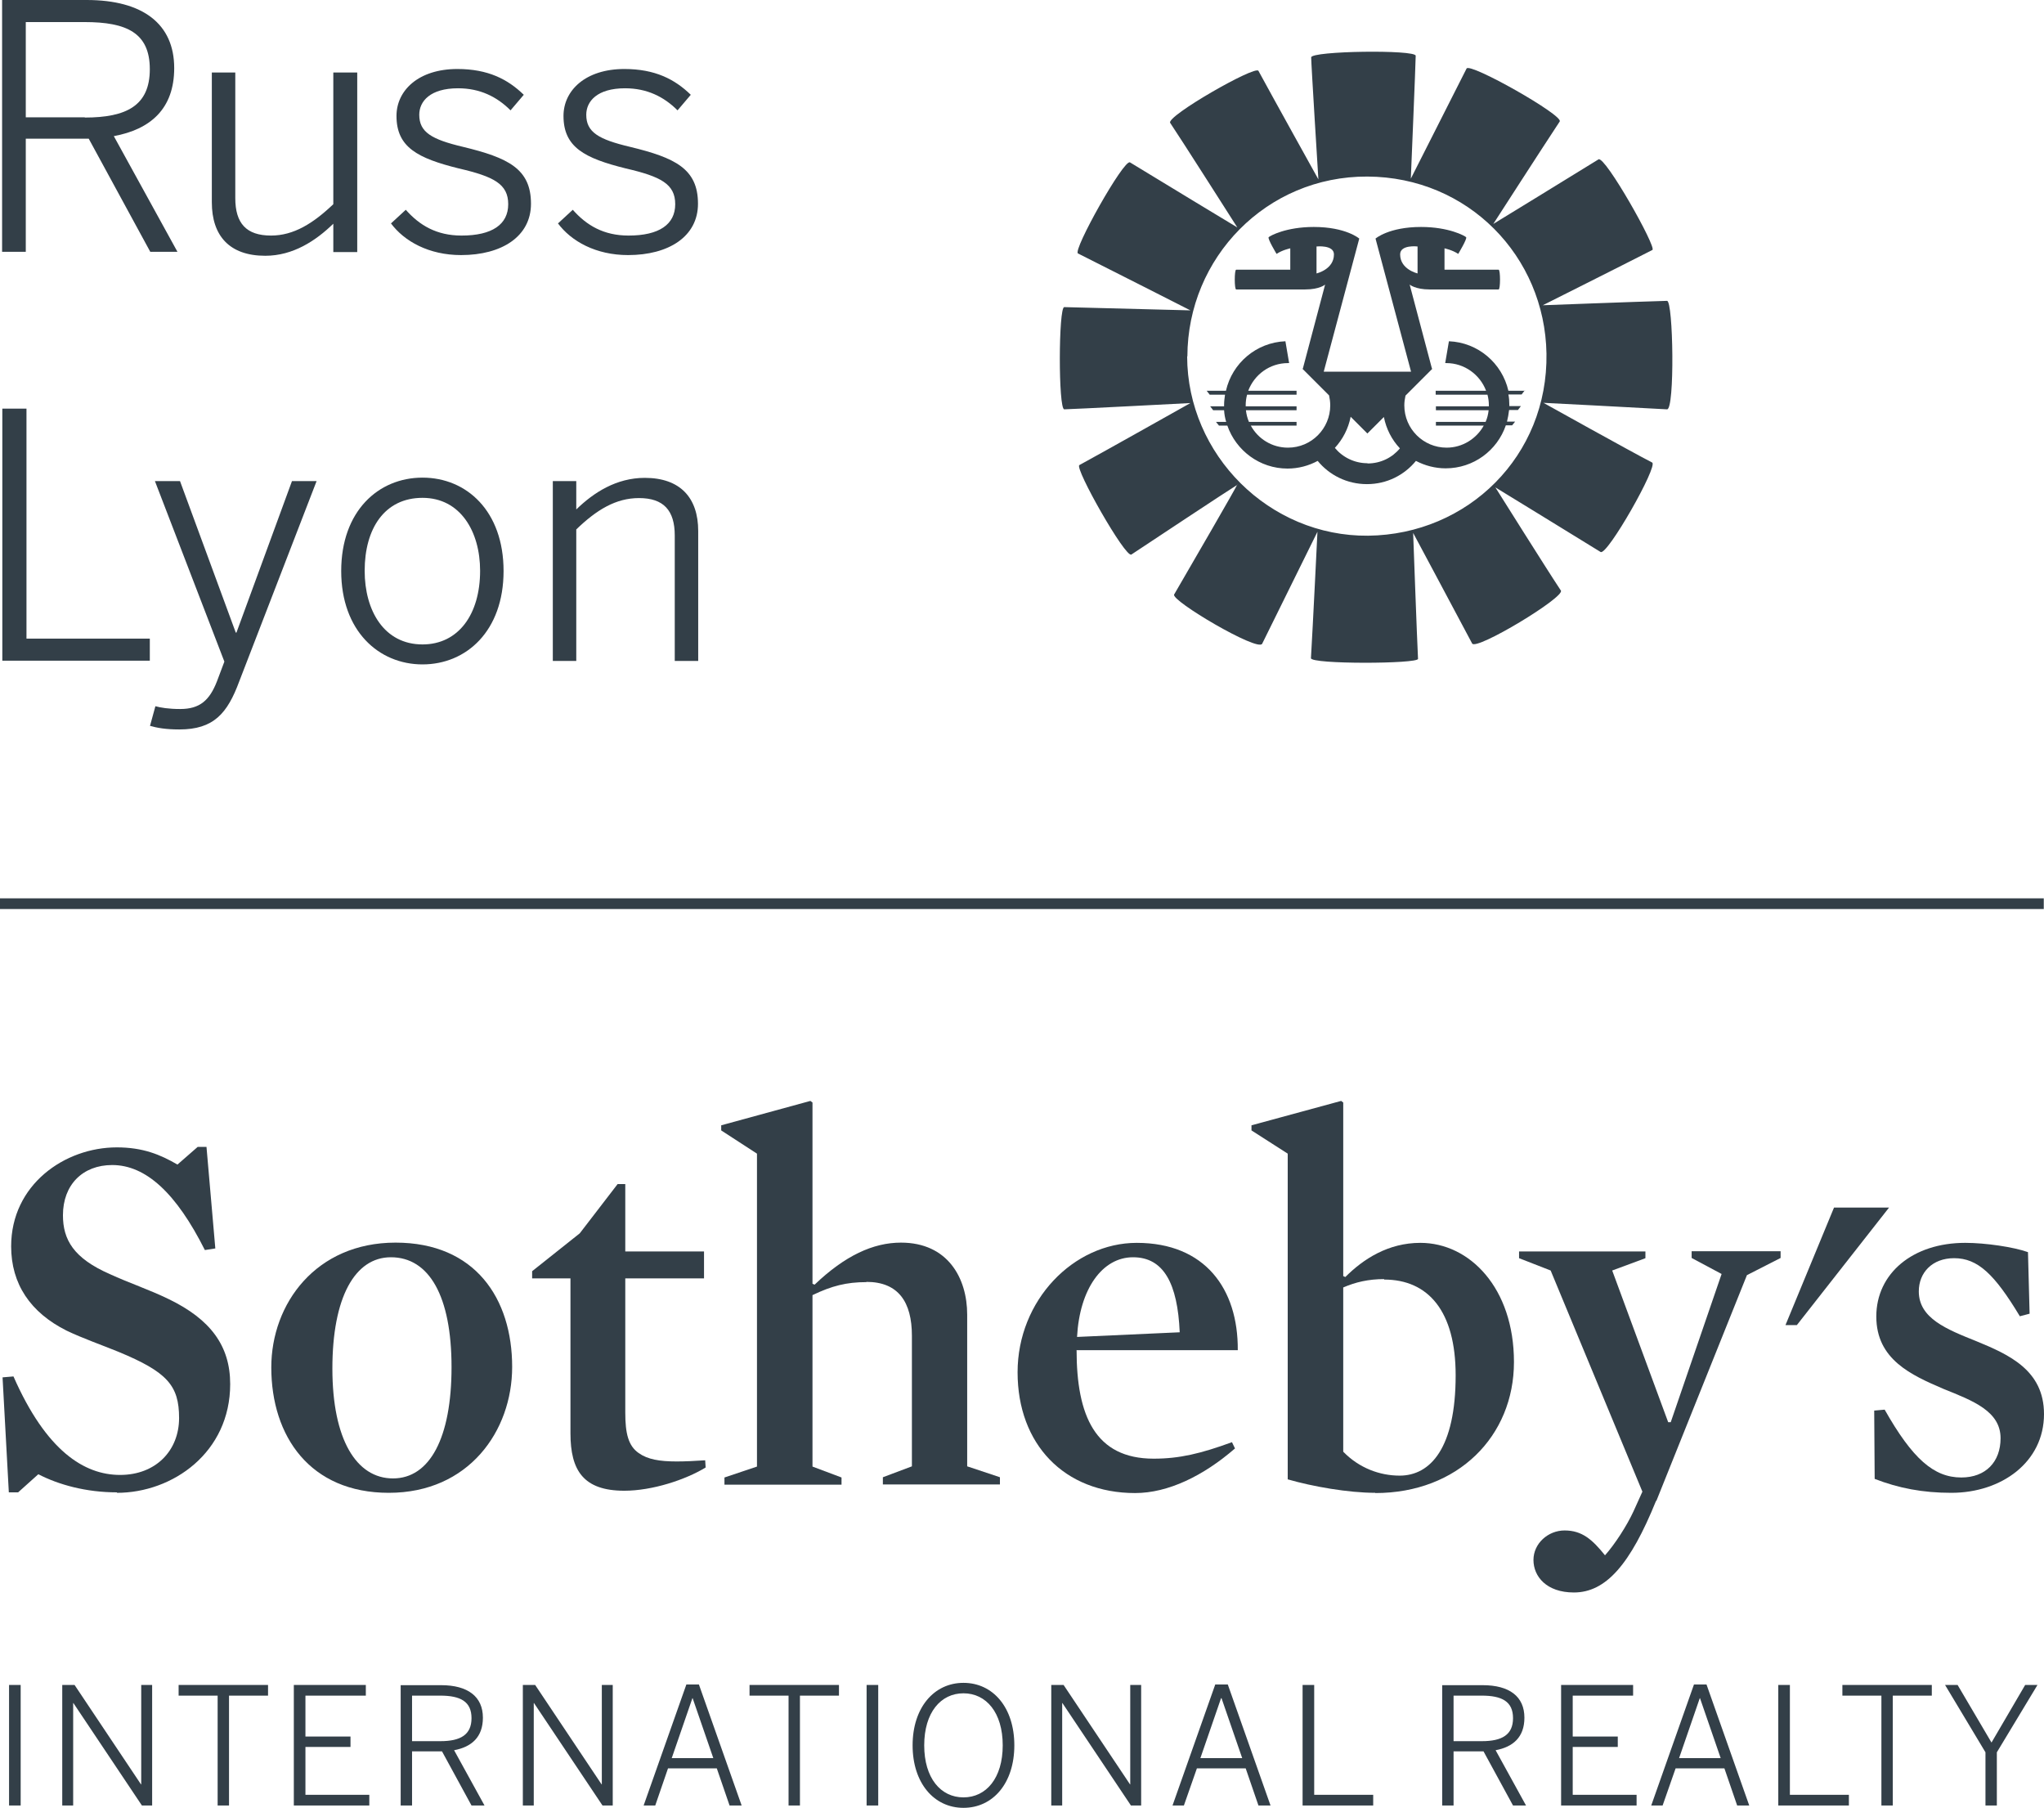
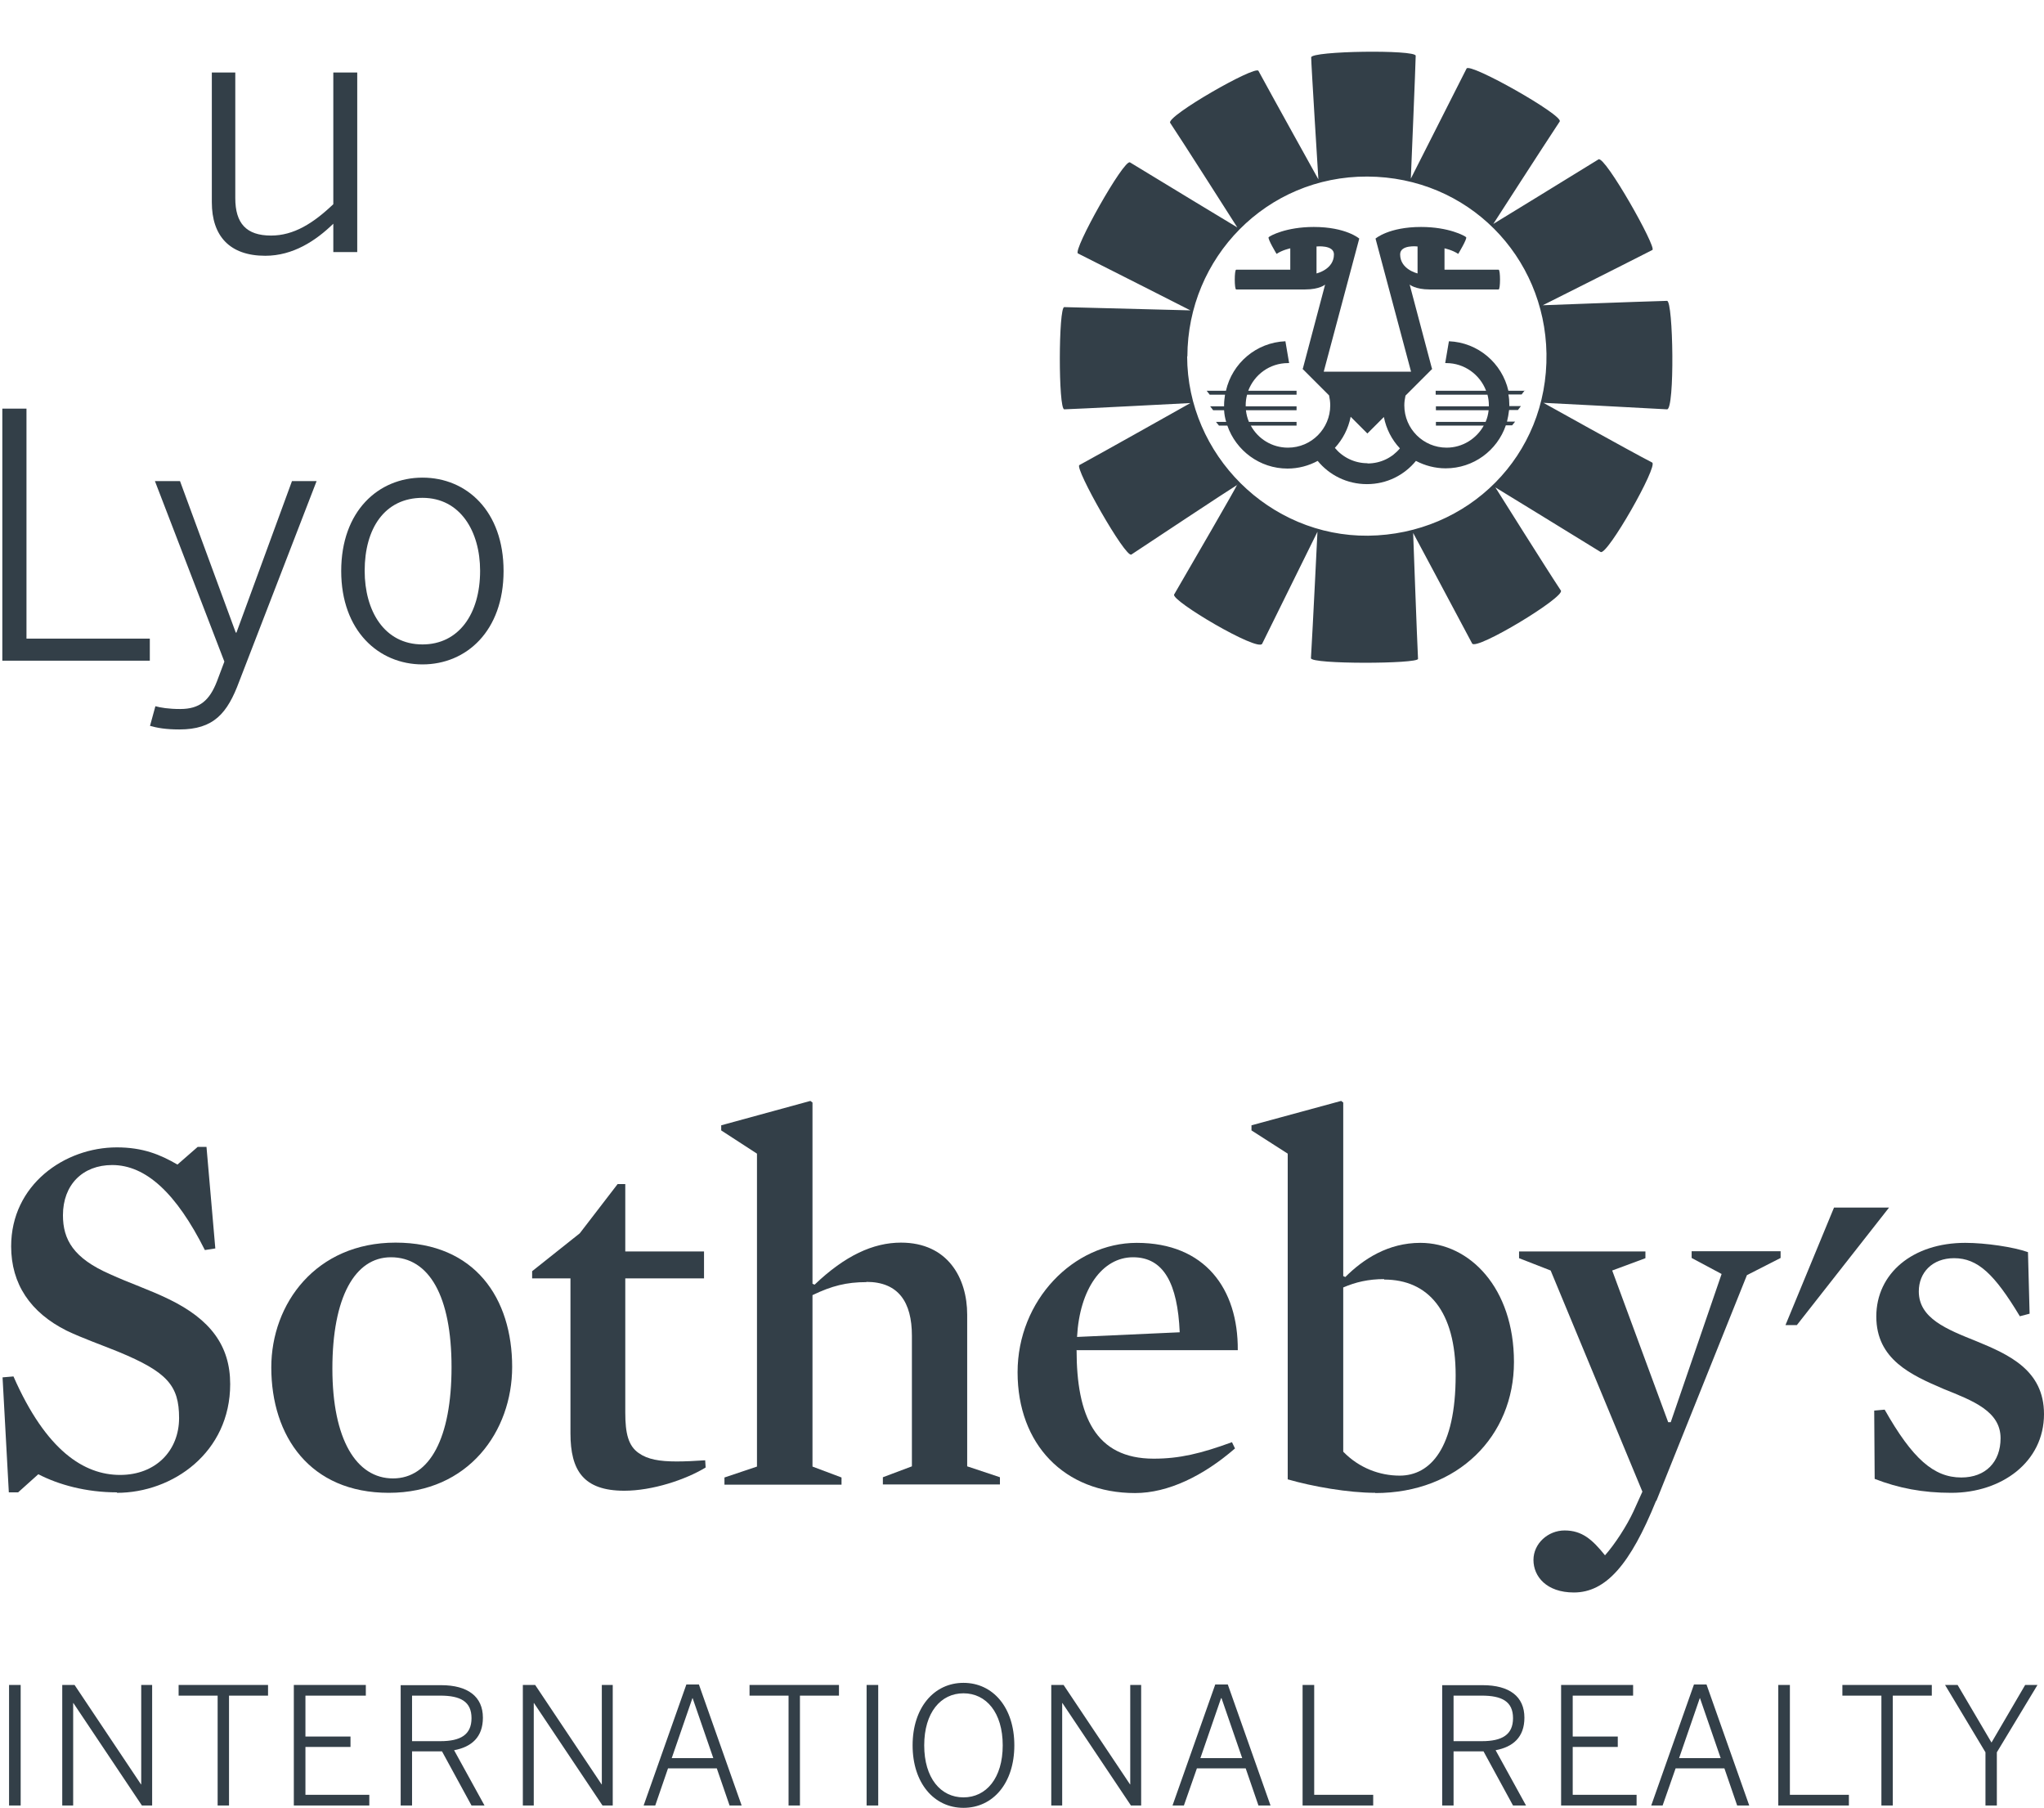
<svg xmlns="http://www.w3.org/2000/svg" id="Layer_2" data-name="Layer 2" viewBox="0 0 88 77.82">
  <defs>
    <style>
      .cls-1 {
        fill-rule: evenodd;
      }

      .cls-1, .cls-2 {
        fill: #333f48;
      }
    </style>
  </defs>
-   <rect class="cls-2" y="38.67" width="87.99" height=".46" />
  <g>
    <polygon class="cls-2" points="78.96 51.98 76.87 57.04 77.36 57.04 81.33 51.98 78.96 51.98" />
    <path class="cls-2" d="M5.04,64.24c-1.34,0-2.52-.33-3.39-.78l-.87.78h-.4l-.27-4.95.47-.04c1.41,3.21,3.05,4.24,4.59,4.24s2.54-1.05,2.54-2.45-.51-1.98-2.61-2.85c-.71-.29-1.54-.58-2.23-.91-1.56-.78-2.39-2.01-2.39-3.63,0-2.65,2.3-4.26,4.55-4.26,1.12,0,1.87.31,2.61.74l.87-.76h.38l.38,4.37-.45.07c-1.23-2.45-2.54-3.66-3.99-3.66-1.27,0-2.12.85-2.12,2.16,0,1.05.45,1.85,2.03,2.54.78.36,1.7.67,2.52,1.07,1.8.87,2.65,2.01,2.65,3.66,0,2.94-2.47,4.68-4.88,4.68" />
    <path class="cls-2" d="M16.83,54.12c-1.56,0-2.52,1.74-2.52,4.79s1.03,4.73,2.61,4.73,2.52-1.74,2.52-4.79-.96-4.73-2.61-4.73M16.74,64.26c-3.39,0-5.06-2.43-5.06-5.4,0-2.74,1.92-5.37,5.35-5.37s5.02,2.41,5.02,5.35c0,2.76-1.87,5.42-5.31,5.42" />
    <path class="cls-2" d="M26.88,64.17c-1.76,0-2.32-.87-2.32-2.47v-6.67h-1.65v-.31l2.05-1.63,1.63-2.12h.33v2.9h3.39v1.16h-3.39v5.78c0,.89.13,1.43.58,1.74.38.27.89.36,1.63.36.36,0,.8-.02,1.23-.05l.02.31c-.87.53-2.3,1-3.5,1" />
    <path class="cls-2" d="M37.3,55.19c-.85,0-1.49.16-2.32.56v7.38l1.25.47v.31h-5.04v-.31l1.4-.47v-13.47l-1.54-1v-.22l3.84-1.05.09.07v7.8l.09.04c1.31-1.25,2.52-1.81,3.72-1.81,2.01,0,2.85,1.52,2.85,3.1v6.53l1.41.47v.31h-5.04v-.31l1.25-.47v-5.62c0-1.45-.58-2.32-1.96-2.32" />
    <path class="cls-2" d="M50.79,57.35c-.09-2.1-.69-3.23-2.01-3.23s-2.3,1.36-2.41,3.43l4.41-.2h0ZM46.35,58.11c0,2.83.8,4.68,3.32,4.68,1.11,0,2.03-.22,3.37-.71l.13.27c-1.36,1.18-2.88,1.92-4.3,1.92-3.05,0-5.06-2.1-5.06-5.2s2.41-5.57,5.13-5.57c2.94,0,4.37,1.98,4.35,4.62h-6.93Z" />
    <path class="cls-2" d="M59.59,55.06c-.67,0-1.23.13-1.76.36v7.07c.69.71,1.58,1.03,2.43,1.03,1.32,0,2.41-1.18,2.41-4.32,0-2.76-1.18-4.12-3.08-4.12M59.21,64.26c-1.16,0-2.7-.27-3.77-.58v-14.02l-1.56-1v-.22l3.86-1.05.09.07v7.47l.09.04c.78-.78,1.85-1.47,3.23-1.47,2.12,0,4.03,1.94,4.03,5.13s-2.41,5.64-5.97,5.64" />
    <path class="cls-2" d="M71.3,64.6c-1.11,2.74-2.16,3.95-3.54,3.95-1.18,0-1.74-.69-1.74-1.4s.63-1.27,1.34-1.27c.76,0,1.2.4,1.74,1.07.42-.47.94-1.27,1.23-1.9l.38-.84-3.95-9.52-1.36-.53v-.29h5.44v.29l-1.43.53,2.41,6.53h.11l2.19-6.38-1.29-.69v-.29h3.83v.29l-1.45.74-3.9,9.72h0Z" />
    <path class="cls-2" d="M84.01,64.26c-1.23,0-2.27-.2-3.3-.6l-.02-2.94.45-.04c1.2,2.12,2.12,2.92,3.3,2.92,1.05,0,1.69-.67,1.69-1.69,0-1.16-1.18-1.61-2.45-2.12-1.4-.6-2.9-1.27-2.9-3.12s1.56-3.17,3.83-3.17c.87,0,2.09.18,2.7.4l.07,2.65-.42.11c-1.09-1.81-1.81-2.5-2.83-2.5-.94,0-1.52.62-1.52,1.43,0,1.16,1.2,1.63,2.47,2.14,1.41.58,2.92,1.25,2.92,3.14,0,2.07-1.83,3.39-3.99,3.39" />
    <path class="cls-2" d="M.39,77.72h.5v-5.19h-.5v5.19H.39ZM2.68,77.72h.47v-4.41h.01l2.95,4.41h.44v-5.19h-.47v4.28h-.01l-2.86-4.28h-.53v5.19h0ZM9.36,77.72h.5v-4.73h1.68v-.46h-3.85v.46h1.68v4.73h0ZM12.65,77.72h3.25v-.46h-2.75v-2.06h1.94v-.45h-1.94v-1.76h2.6v-.46h-3.1v5.19h0ZM17.25,77.72h.49v-2.33h1.29l1.27,2.33h.56l-1.31-2.38c.75-.14,1.24-.56,1.24-1.4,0-.91-.65-1.4-1.8-1.4h-1.74v5.19h0ZM17.74,74.95v-1.96h1.21c.87,0,1.35.25,1.35.97s-.48.99-1.34.99h-1.21ZM22.51,77.72h.47v-4.41h.01l2.95,4.41h.44v-5.19h-.47v4.28h-.01l-2.86-4.28h-.53v5.19h0ZM27.73,77.72h.48l.55-1.6h2.1l.55,1.6h.52l-1.84-5.21h-.54l-1.84,5.21h0ZM28.92,75.68l.89-2.58h.01l.89,2.58h-1.79ZM33.94,77.72h.5v-4.73h1.68v-.46h-3.85v.46h1.68v4.73h0ZM37.31,77.72h.5v-5.19h-.5v5.19h0ZM41.48,77.82c1.27,0,2.19-1.06,2.19-2.69s-.92-2.69-2.19-2.69-2.19,1.07-2.19,2.69.92,2.69,2.19,2.69h0ZM41.48,77.37c-.98,0-1.69-.83-1.69-2.24s.71-2.24,1.69-2.24,1.69.83,1.69,2.24-.71,2.24-1.69,2.24h0ZM45.26,77.72h.47v-4.41h.01l2.95,4.41h.44v-5.19h-.47v4.28h-.01l-2.86-4.28h-.53v5.19h0ZM50.49,77.72h.48l.56-1.6h2.1l.55,1.6h.52l-1.84-5.21h-.54l-1.84,5.21h0ZM51.68,75.68l.89-2.58h.02l.89,2.58h-1.79ZM56.08,77.72h3.04v-.46h-2.54v-4.73h-.5v5.19h0ZM62.09,77.72h.49v-2.33h1.29l1.27,2.33h.56l-1.31-2.38c.75-.14,1.24-.56,1.24-1.4,0-.91-.64-1.4-1.8-1.4h-1.74v5.19h0ZM62.58,74.95v-1.96h1.21c.87,0,1.35.25,1.35.97s-.48.99-1.34.99h-1.21ZM67.21,77.72h3.25v-.46h-2.75v-2.06h1.94v-.45h-1.94v-1.76h2.6v-.46h-3.1v5.19h0ZM71.1,77.72h.48l.56-1.6h2.1l.55,1.6h.52l-1.84-5.21h-.54l-1.84,5.21h0ZM72.29,75.68l.89-2.58h.01l.89,2.58h-1.79ZM76.57,77.72h3.03v-.46h-2.54v-4.73h-.5v5.19h0ZM80.99,77.72h.5v-4.73h1.68v-.46h-3.85v.46h1.68v4.73h0ZM85.47,77.72h.5v-2.29l1.75-2.9h-.53l-1.45,2.48-1.46-2.48h-.54l1.74,2.9v2.29h0Z" />
  </g>
  <g>
-     <path class="cls-2" d="M.09,0h3.64c2.42,0,3.77,1.03,3.77,2.93,0,1.76-1.03,2.64-2.6,2.93l2.74,4.98h-1.17l-2.65-4.87H1.11v4.87H.09V0ZM3.65,5.06c1.79,0,2.8-.51,2.8-2.08S5.45.95,3.64.95H1.11v4.1h2.54Z" />
    <path class="cls-2" d="M9.12,8.71V3.12h1.01v5.41c0,1.08.47,1.61,1.54,1.61.98,0,1.82-.53,2.68-1.35V3.12h1.03v7.73h-1.03v-1.22c-.75.73-1.73,1.38-2.93,1.38-1.54,0-2.3-.86-2.3-2.3Z" />
-     <path class="cls-2" d="M16.83,9.62l.64-.59c.59.67,1.33,1.11,2.4,1.11,1.32,0,2.01-.48,2.01-1.35s-.62-1.19-2.13-1.54c-1.77-.44-2.68-.91-2.68-2.26,0-1.1.95-2.02,2.62-2.02,1.32,0,2.17.44,2.86,1.11l-.57.67c-.59-.59-1.32-.95-2.26-.95-1.2,0-1.67.56-1.67,1.14,0,.75.53,1.06,1.88,1.38,1.94.47,2.93.94,2.93,2.45,0,1.41-1.26,2.21-3.01,2.21-1.38,0-2.45-.59-3.03-1.38Z" />
-     <path class="cls-2" d="M24.02,9.62l.64-.59c.59.67,1.33,1.11,2.4,1.11,1.32,0,2.01-.48,2.01-1.35s-.62-1.19-2.13-1.54c-1.77-.44-2.68-.91-2.68-2.26,0-1.1.95-2.02,2.62-2.02,1.32,0,2.17.44,2.86,1.11l-.57.67c-.59-.59-1.32-.95-2.26-.95-1.2,0-1.67.56-1.67,1.14,0,.75.53,1.06,1.88,1.38,1.94.47,2.93.94,2.93,2.45,0,1.41-1.26,2.21-3.01,2.21-1.38,0-2.45-.59-3.03-1.38Z" />
    <path class="cls-2" d="M.1,17.59h1.04v9.9h5.31v.95H.1v-10.85Z" />
    <path class="cls-2" d="M6.46,31.24l.23-.84c.22.06.56.12,1.07.12.84,0,1.26-.37,1.58-1.19l.32-.85-2.99-7.77h1.08l2.4,6.52h.03l2.39-6.52h1.06l-3.33,8.62c-.51,1.38-1.1,2.07-2.58,2.07-.59,0-.97-.07-1.28-.16Z" />
    <path class="cls-2" d="M14.69,24.58c0-2.58,1.6-4.02,3.5-4.02s3.49,1.44,3.49,4.02-1.6,4.02-3.49,4.02-3.5-1.45-3.5-4.02ZM20.67,24.57c0-1.69-.85-3.14-2.48-3.14s-2.49,1.32-2.49,3.14c0,1.72.84,3.17,2.49,3.17,1.55,0,2.48-1.3,2.48-3.17Z" />
-     <path class="cls-2" d="M23.8,20.71h1.01v1.22c.75-.73,1.73-1.36,2.95-1.36,1.52,0,2.3.85,2.3,2.29v5.59h-1.01v-5.4c0-1.08-.48-1.61-1.54-1.61-1,0-1.83.51-2.7,1.35v5.66h-1.01v-7.73Z" />
  </g>
  <path class="cls-1" d="M53.27,20.87c-.47.29-3.7,2.43-4.56,3-.25.17-2.46-3.73-2.24-3.85,1.05-.57,4.78-2.67,4.78-2.67,0,0-5.17.27-5.43.27s-.25-4.41,0-4.4c1.08.03,5.43.14,5.43.14,0,0-3.74-1.9-4.84-2.45-.24-.12,1.98-4.08,2.24-3.92,1.14.7,4.62,2.8,4.62,2.8,0,0-2.47-3.88-2.89-4.5-.19-.28,3.67-2.49,3.8-2.24.59,1.09,2.58,4.67,2.58,4.67,0,0-.31-4.97-.31-5.25s4.5-.34,4.5-.07-.21,5.29-.21,5.29c0,0,1.81-3.57,2.4-4.74.14-.27,4.19,2.02,4.01,2.28-.76,1.15-2.86,4.41-2.86,4.41,0,0,3.37-2.06,4.53-2.78.28-.17,2.52,3.8,2.32,3.9-1.27.65-4.72,2.38-4.72,2.38,0,0,3.95-.15,5.35-.19.27,0,.34,4.69,0,4.67-1.38-.08-5.32-.28-5.32-.28,0,0,3.73,2.08,4.68,2.57.27.14-1.94,4.03-2.22,3.85-1.26-.78-4.53-2.78-4.53-2.78,0,0,2.31,3.68,2.82,4.44.19.28-3.65,2.6-3.82,2.28-.7-1.32-2.54-4.76-2.54-4.76,0,0,.17,4.68.21,5.42.01.22-4.63.24-4.61-.03.08-1.32.28-5.44.28-5.44,0,0-1.85,3.75-2.38,4.82-.18.36-3.94-1.86-3.79-2.12.68-1.17,2.74-4.72,2.72-4.74ZM51.11,15.34c.01,4.24,3.54,7.76,7.79,7.72,4.3-.05,7.75-3.44,7.68-7.84-.07-4.19-3.38-7.6-7.71-7.62-4.34-.02-7.74,3.49-7.75,7.74Z" />
  <path class="cls-2" d="M65.67,16.82h-.73c-.27-1.18-1.3-2.08-2.56-2.13l-.16.94s.03,0,.05,0c.78,0,1.45.5,1.71,1.19h-2.17v.17h2.23c.04.15.06.3.06.46,0,.01,0,.03,0,.04h-2.28v.17h2.27c-.02.18-.06.34-.13.5h-2.14v.16h2.06c-.31.56-.91.95-1.6.95-1,0-1.82-.81-1.82-1.82,0-.14.02-.28.05-.42l1.16-1.16h-.02l-.96-3.62s.24.21.86.21h2.97c.08,0,.08-.85,0-.85h-2.33v-.92s.34.07.59.24c0,0,.4-.66.34-.72-.06-.06-.75-.44-1.94-.44-1.39,0-1.96.5-1.96.5l1.53,5.73h-3.76l1.53-5.73s-.57-.5-1.96-.5c-1.19,0-1.88.38-1.94.44-.06.06.34.72.34.72.25-.17.59-.24.59-.24v.92h-2.33c-.08,0-.08.85,0,.85h2.97c.63,0,.86-.21.86-.21l-.96,3.62h-.02l1.15,1.15c.03.14.05.28.05.43,0,1-.81,1.82-1.82,1.82-.69,0-1.29-.38-1.6-.95h1.97v-.16h-2.05c-.07-.16-.11-.33-.13-.5h2.18v-.17h-2.19s0-.03,0-.04c0-.16.02-.31.06-.46h2.13v-.17h-2.08c.26-.69.92-1.19,1.71-1.19.02,0,.03,0,.05,0l-.16-.94c-1.25.05-2.29.94-2.56,2.13h-.83l.13.17h.66c-.02.14-.04.29-.04.44,0,.02,0,.04,0,.06h-.6l.13.17h.47c.01.17.04.34.09.5h-.44l.13.16h.36c.37,1.07,1.39,1.85,2.59,1.85.47,0,.91-.12,1.3-.33.5.61,1.26,1,2.12,1s1.61-.39,2.11-1c.38.2.82.32,1.28.32,1.2,0,2.22-.77,2.59-1.85h.27l.13-.16h-.35c.04-.16.07-.33.09-.5h.38l.13-.17h-.5s0-.04,0-.06c0-.15-.01-.3-.04-.44h.57l.13-.17ZM60.28,10.95c0-.43.75-.34.75-.34v1.16s-.75-.17-.75-.82ZM56.68,11.77v-1.16s.75-.08.75.34c0,.65-.75.82-.75.82ZM58.87,19.94c-.56,0-1.07-.26-1.4-.66.34-.37.58-.83.68-1.34l.72.72.71-.71c.1.51.34.98.69,1.35-.33.4-.83.65-1.39.65Z" />
</svg>